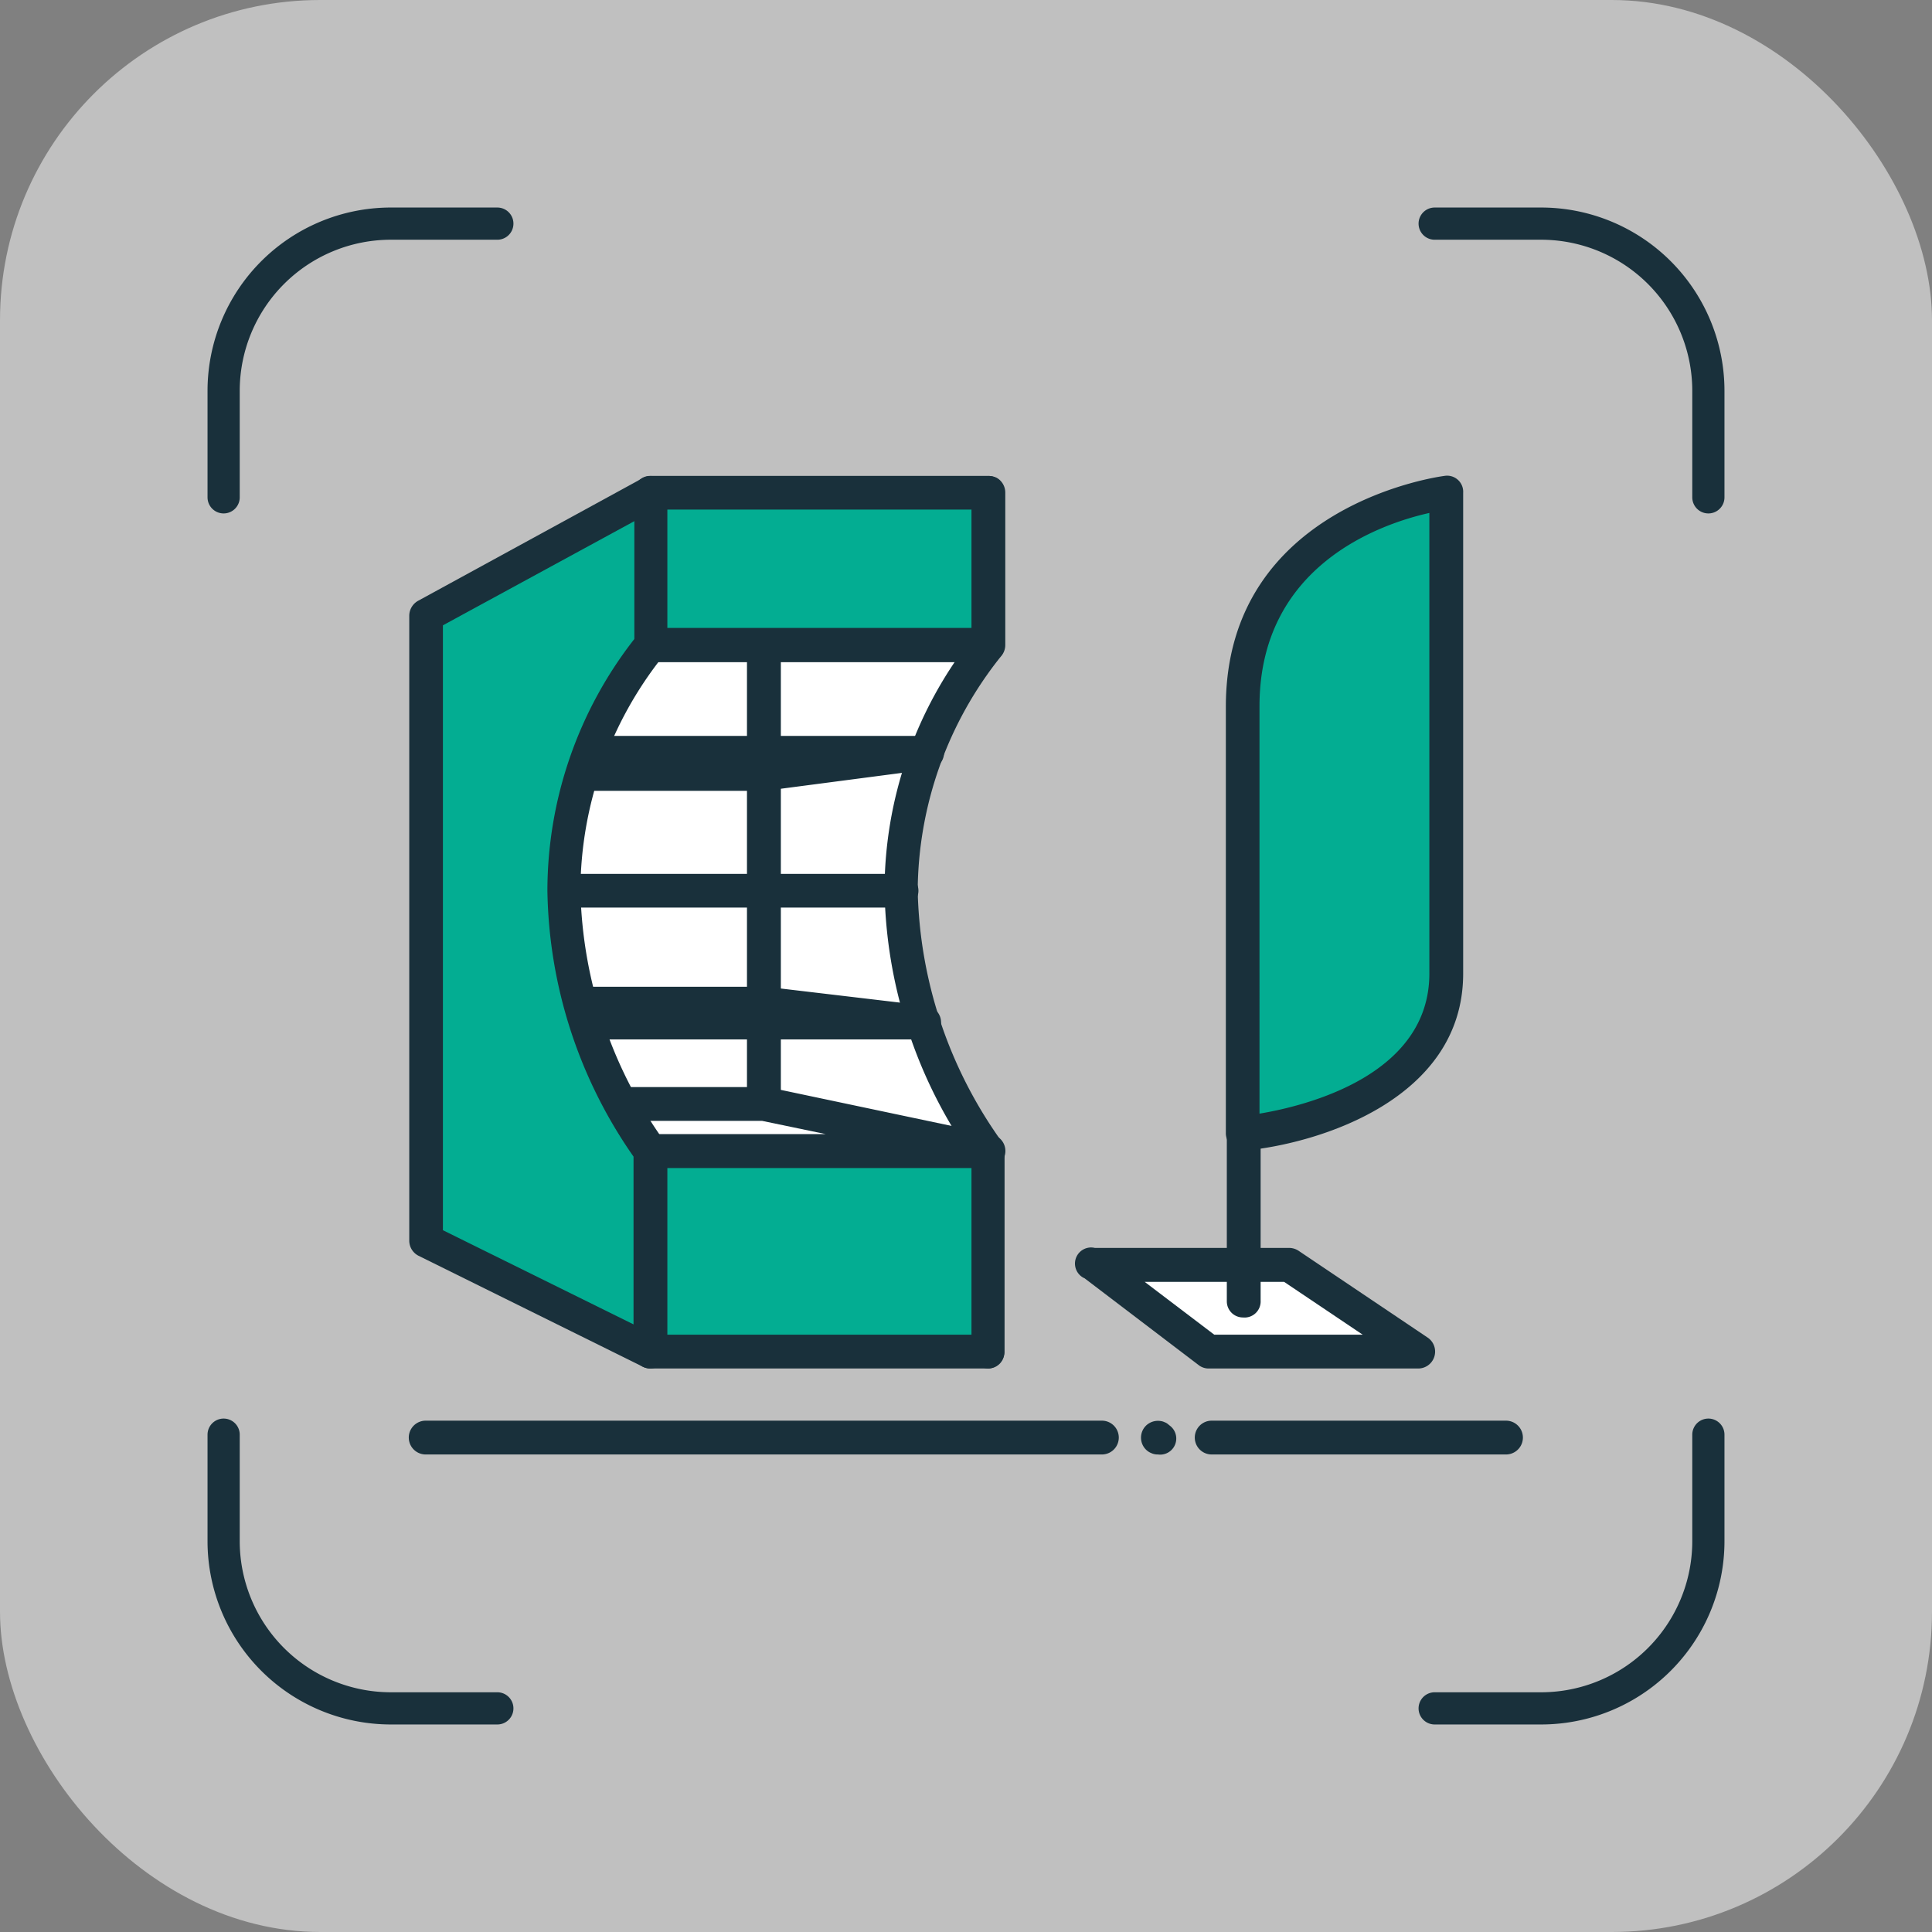
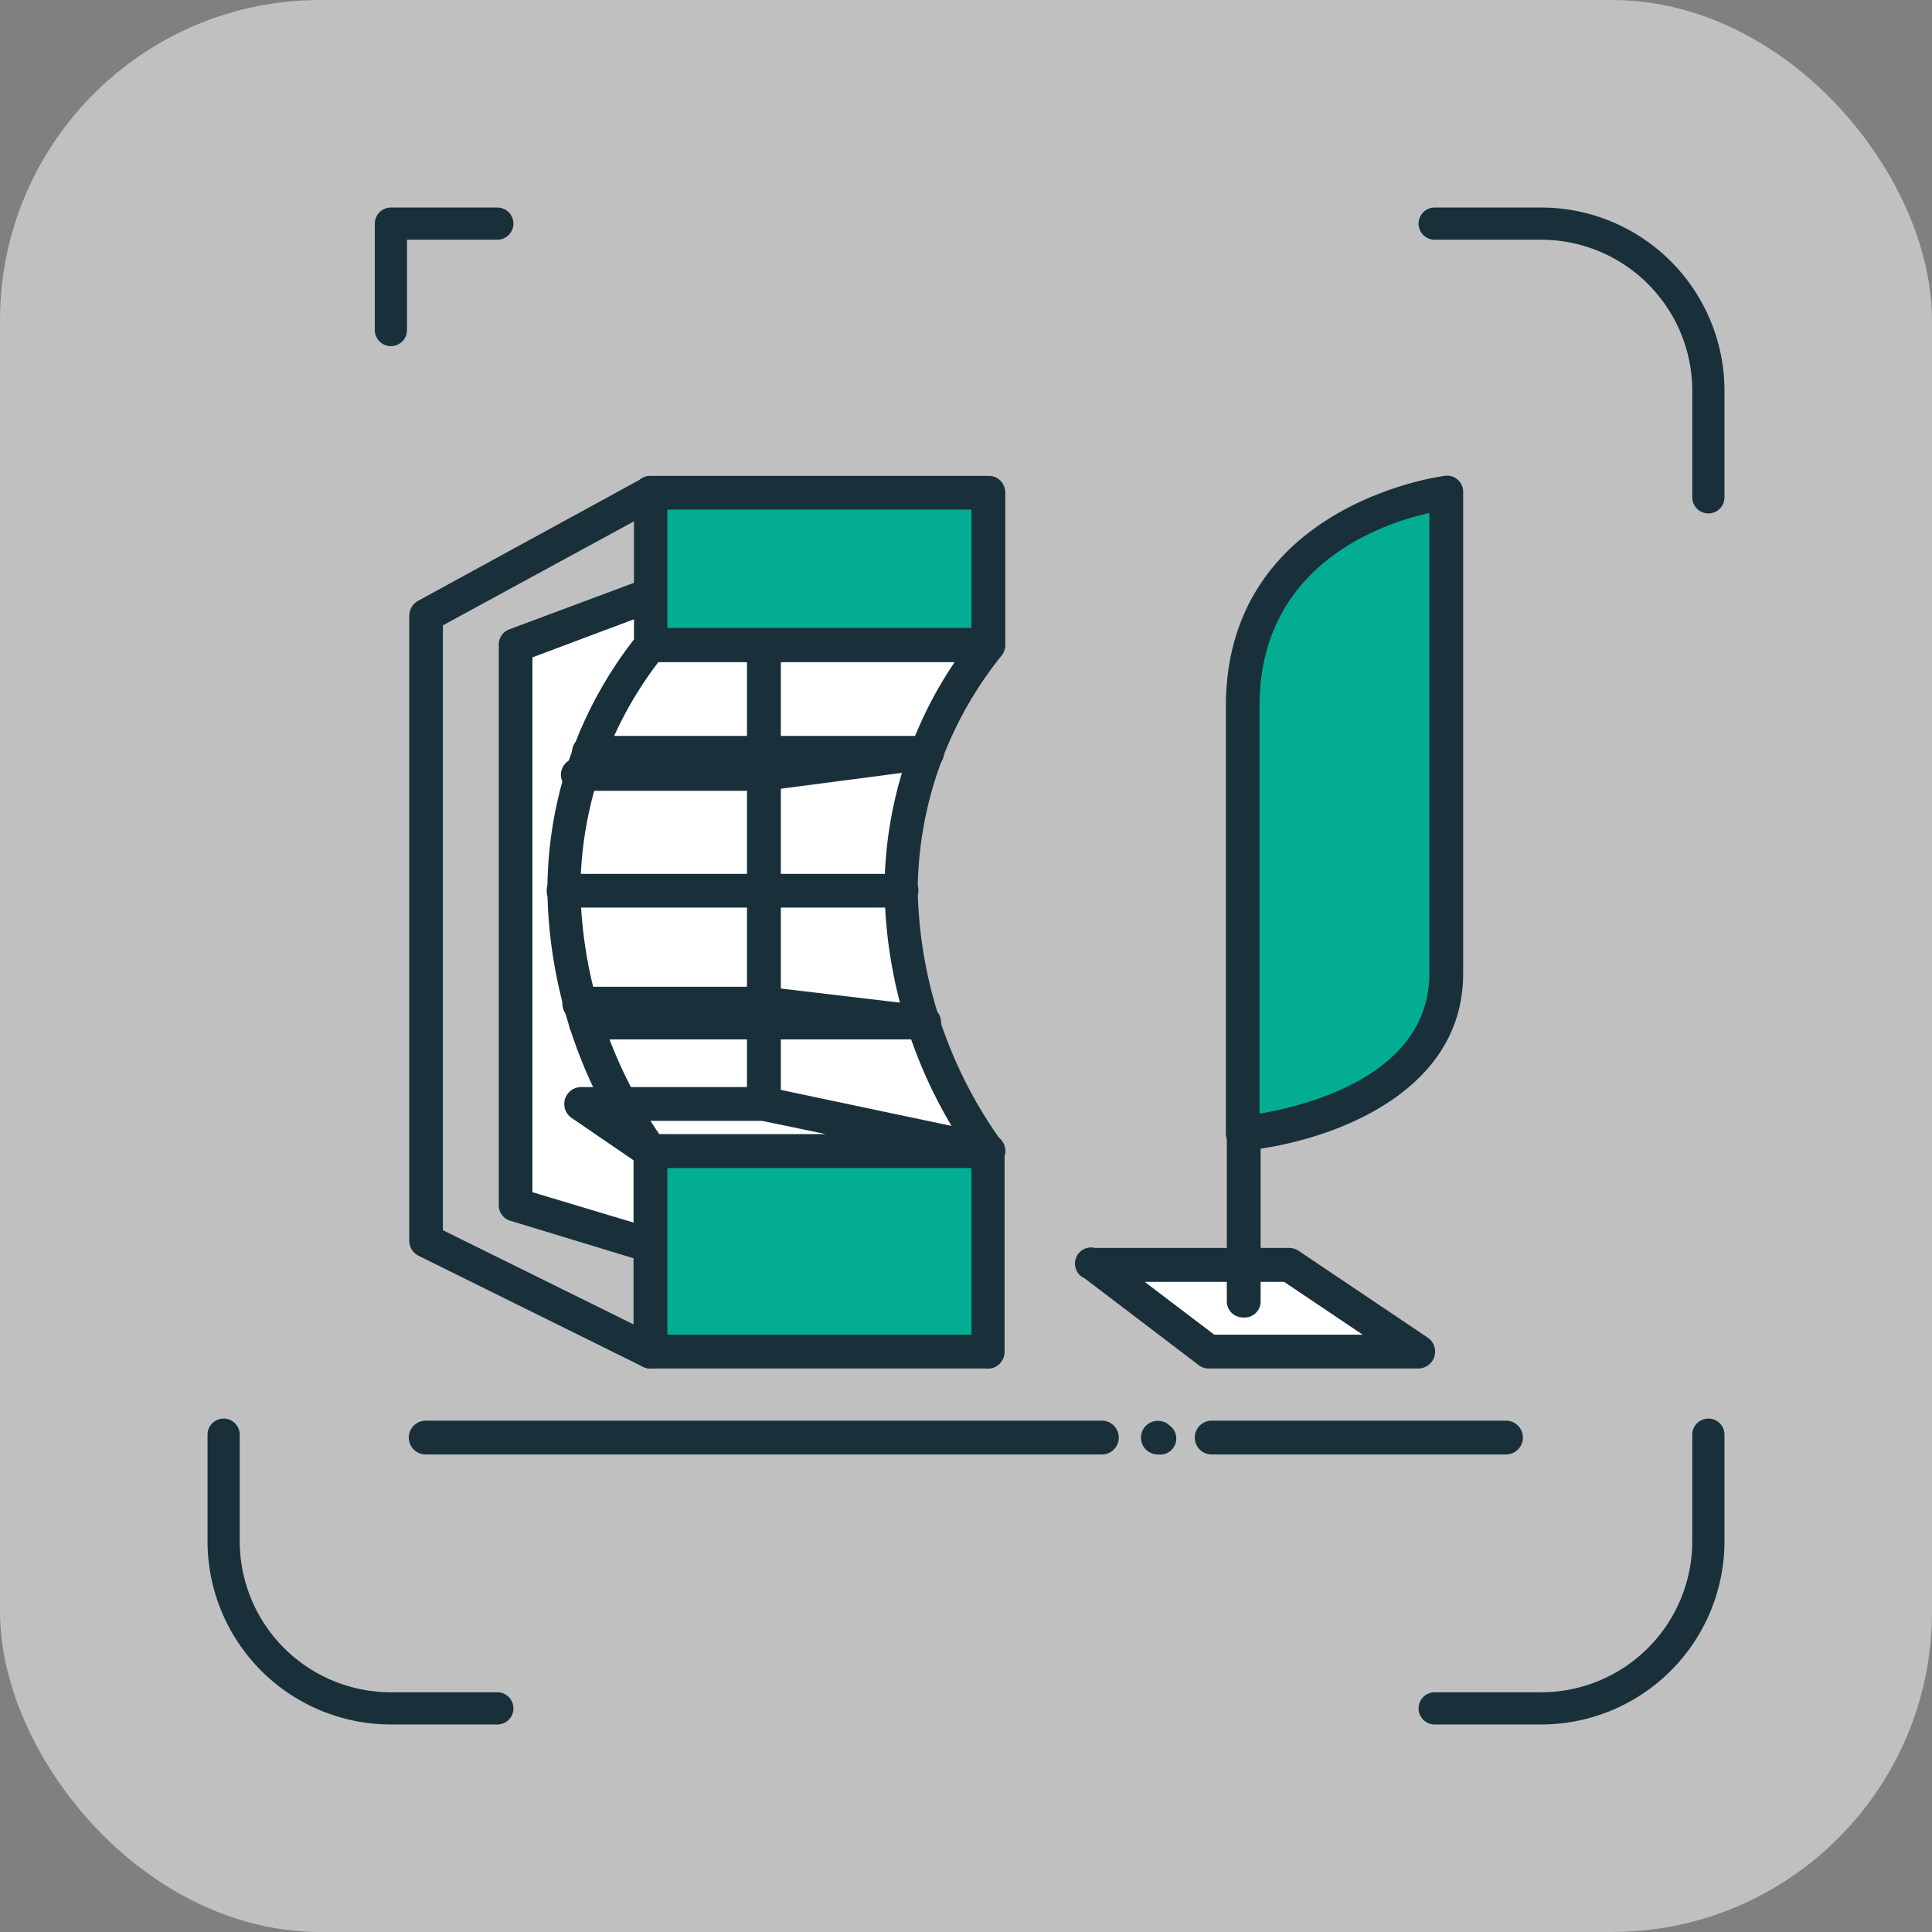
<svg xmlns="http://www.w3.org/2000/svg" viewBox="0 0 120 120" width="120px" height="120px">
  <rect x="0" y="0" width="120" height="120" fill="#808080" stroke="none" />
  <defs>
    <style>.a,.c{fill:#fff;}.a{isolation:isolate;opacity:0.5;}.b{fill:none;stroke:#19303b;stroke-linecap:round;stroke-linejoin:round;stroke-width:2px;}.d{fill:#19303b;}.e{fill:#03ad92;}</style>
  </defs>
  <rect class="a" width="120" height="120" rx="19.89" />
  <path class="b" d="M13.89,89.11v6.61a10.39,10.39,0,0,0,10.39,10.39h6.61" />
  <path class="b" d="M106.11,30.89V24.28A10.39,10.39,0,0,0,95.72,13.89H89.11" />
-   <path class="b" d="M30.89,13.89H24.28A10.39,10.39,0,0,0,13.89,24.28v6.61" />
+   <path class="b" d="M30.89,13.89H24.28v6.61" />
  <path class="b" d="M89.11,106.11h6.61a10.39,10.39,0,0,0,10.39-10.39V89.11" />
  <polygon class="c" points="47.45 34.32 47.45 79.48 32.03 74.83 32.03 40.08 47.45 34.32" />
  <path class="d" d="M47.45,80.53a1,1,0,0,1-.3,0L31.72,75.83a1,1,0,0,1-.74-1V40.08a1,1,0,0,1,.68-1l15.43-5.76a1,1,0,0,1,1.41,1V79.48a1.05,1.05,0,0,1-1,1ZM33.07,74.05l13.33,4V35.83l-13.33,5Z" />
  <path class="d" d="M68.44,90.34h-42a1.05,1.05,0,0,1,0-2.1h42a1,1,0,0,1,0,2.1Z" />
  <path class="d" d="M71.92,90.34a.92.92,0,0,1-.4-.08,1,1,0,0,1-.34-.22,1.05,1.05,0,0,1,0-1.49,1.07,1.07,0,0,1,.95-.28.7.7,0,0,1,.19.06.76.76,0,0,1,.18.09l.16.13a1,1,0,0,1-.74,1.79Z" />
  <path class="d" d="M93.54,90.34H75.26a1,1,0,0,1,0-2.1H93.54a1.05,1.05,0,0,1,0,2.1Z" />
  <path class="c" d="M61.38,30.61,47.45,38.22V77.07l13.93,6.87V71.49A28.71,28.71,0,0,1,56,55.32a24.28,24.28,0,0,1,5.39-15.24Z" />
  <path class="d" d="M61.38,85a1.11,1.11,0,0,1-.46-.11L47,78a1.06,1.06,0,0,1-.59-.94V38.22A1.06,1.06,0,0,1,47,37.3l13.93-7.61a1.07,1.07,0,0,1,1,0,1.06,1.06,0,0,1,.51.91v9.47a1.06,1.06,0,0,1-.27.7A23.51,23.51,0,0,0,57,55.32a27.76,27.76,0,0,0,5.17,15.52,1.11,1.11,0,0,1,.22.65V83.94a1.06,1.06,0,0,1-.49.89A1,1,0,0,1,61.38,85ZM48.5,76.41l11.84,5.85V71.84a29.6,29.6,0,0,1-5.4-16.52,25.37,25.37,0,0,1,5.4-15.63V32.37L48.5,38.84Z" />
  <rect class="e" x="40.4" y="30.61" width="20.99" height="9.47" />
  <path class="d" d="M61.38,41.13h-21a1,1,0,0,1-1-1.05V30.61a1,1,0,0,1,1-1.05h21a1,1,0,0,1,1,1.05v9.47A1,1,0,0,1,61.38,41.13ZM41.44,39h18.9V31.65H41.44Z" />
  <rect class="e" x="40.4" y="71.49" width="20.99" height="12.45" />
  <path class="d" d="M61.38,85h-21a1,1,0,0,1-1-1V71.49a1,1,0,0,1,1-1h21a1,1,0,0,1,1,1V83.94A1,1,0,0,1,61.38,85Zm-19.94-2.1h18.9V72.54H41.44Z" />
  <path class="d" d="M56,56.37H35a1,1,0,1,1,0-2.09H56a1,1,0,1,1,0,2.09Z" />
  <polyline class="e" points="36.58 46.74 57.57 46.74 47.45 48.07 36.12 48.07" />
  <path class="d" d="M47.45,49.12H36.12a1,1,0,0,1-.5-2,.91.91,0,0,1-.09-.41,1,1,0,0,1,1-1h21a1,1,0,0,1,.13,2.08L47.59,49.11Z" />
  <polyline class="e" points="36.36 63.51 57.34 63.51 47.45 62.34 35.99 62.34" />
  <path class="d" d="M57.34,64.56h-21a1,1,0,0,1-1-1.05,1.14,1.14,0,0,1,0-.33,1.07,1.07,0,0,1-.41-.84,1,1,0,0,1,1-1.05H47.58l9.89,1.17a1,1,0,0,1-.13,2.09Z" />
  <polygon class="c" points="61.38 71.49 47.45 68.57 36.12 68.57 40.4 71.49 61.38 71.49" />
  <path class="d" d="M61.38,72.54h-21a1.14,1.14,0,0,1-.6-.18l-4.27-2.92a1.05,1.05,0,0,1,.59-1.92H47.45a.83.83,0,0,1,.22,0L61.6,70.46a1.05,1.05,0,0,1-.22,2.08Zm-20.66-2.1H51.28l-3.94-.82H39.51Z" />
-   <path class="e" d="M40.4,30.61,26.46,38.22V77.07L40.4,83.94V71.49A28.68,28.68,0,0,1,35,55.32a24.26,24.26,0,0,1,5.4-15.24Z" />
  <path class="d" d="M40.4,85a1.12,1.12,0,0,1-.47-.11L26,78a1.05,1.05,0,0,1-.58-.94V38.22A1.07,1.07,0,0,1,26,37.3l13.93-7.61a1.07,1.07,0,0,1,1,0,1.06,1.06,0,0,1,.51.91v9.47a1,1,0,0,1-.27.7,23.51,23.51,0,0,0-5.12,14.54,27.76,27.76,0,0,0,5.17,15.52,1.11,1.11,0,0,1,.22.65V83.94a1,1,0,0,1-.49.89A1,1,0,0,1,40.4,85ZM27.51,76.41l11.84,5.85V71.84A29.6,29.6,0,0,1,34,55.32a25.43,25.43,0,0,1,5.4-15.63V32.37L27.51,38.84Z" />
  <path class="e" d="M89.83,30.61S77.19,32.09,77.19,43.89V70.37s12.64-1.05,12.64-9.9Z" />
  <path class="d" d="M77.19,71.42a1,1,0,0,1-.71-.28,1,1,0,0,1-.34-.77V43.89c0-12.59,13.43-14.31,13.57-14.33a1,1,0,0,1,1.17,1.05V60.47c0,7.77-8.9,10.56-13.61,11ZM88.78,31.86c-3,.67-10.55,3.24-10.55,12V69.17c2.94-.49,10.55-2.39,10.55-8.7Z" />
  <polygon class="c" points="75.06 83.94 88.07 83.94 80.08 78.56 67.99 78.56 75.06 83.94" />
  <path class="d" d="M88.07,85h-13a1,1,0,0,1-.63-.22l-7.07-5.38A1,1,0,0,1,68,77.51H80.08a1.07,1.07,0,0,1,.58.18l8,5.38A1.05,1.05,0,0,1,88.07,85Zm-12.65-2.1h9.22l-4.88-3.28H71.1Z" />
  <path class="d" d="M77.2,81.83a1,1,0,0,1-1-1V70.37a1.05,1.05,0,0,1,2.1,0V80.78A1,1,0,0,1,77.2,81.83Z" />
</svg>